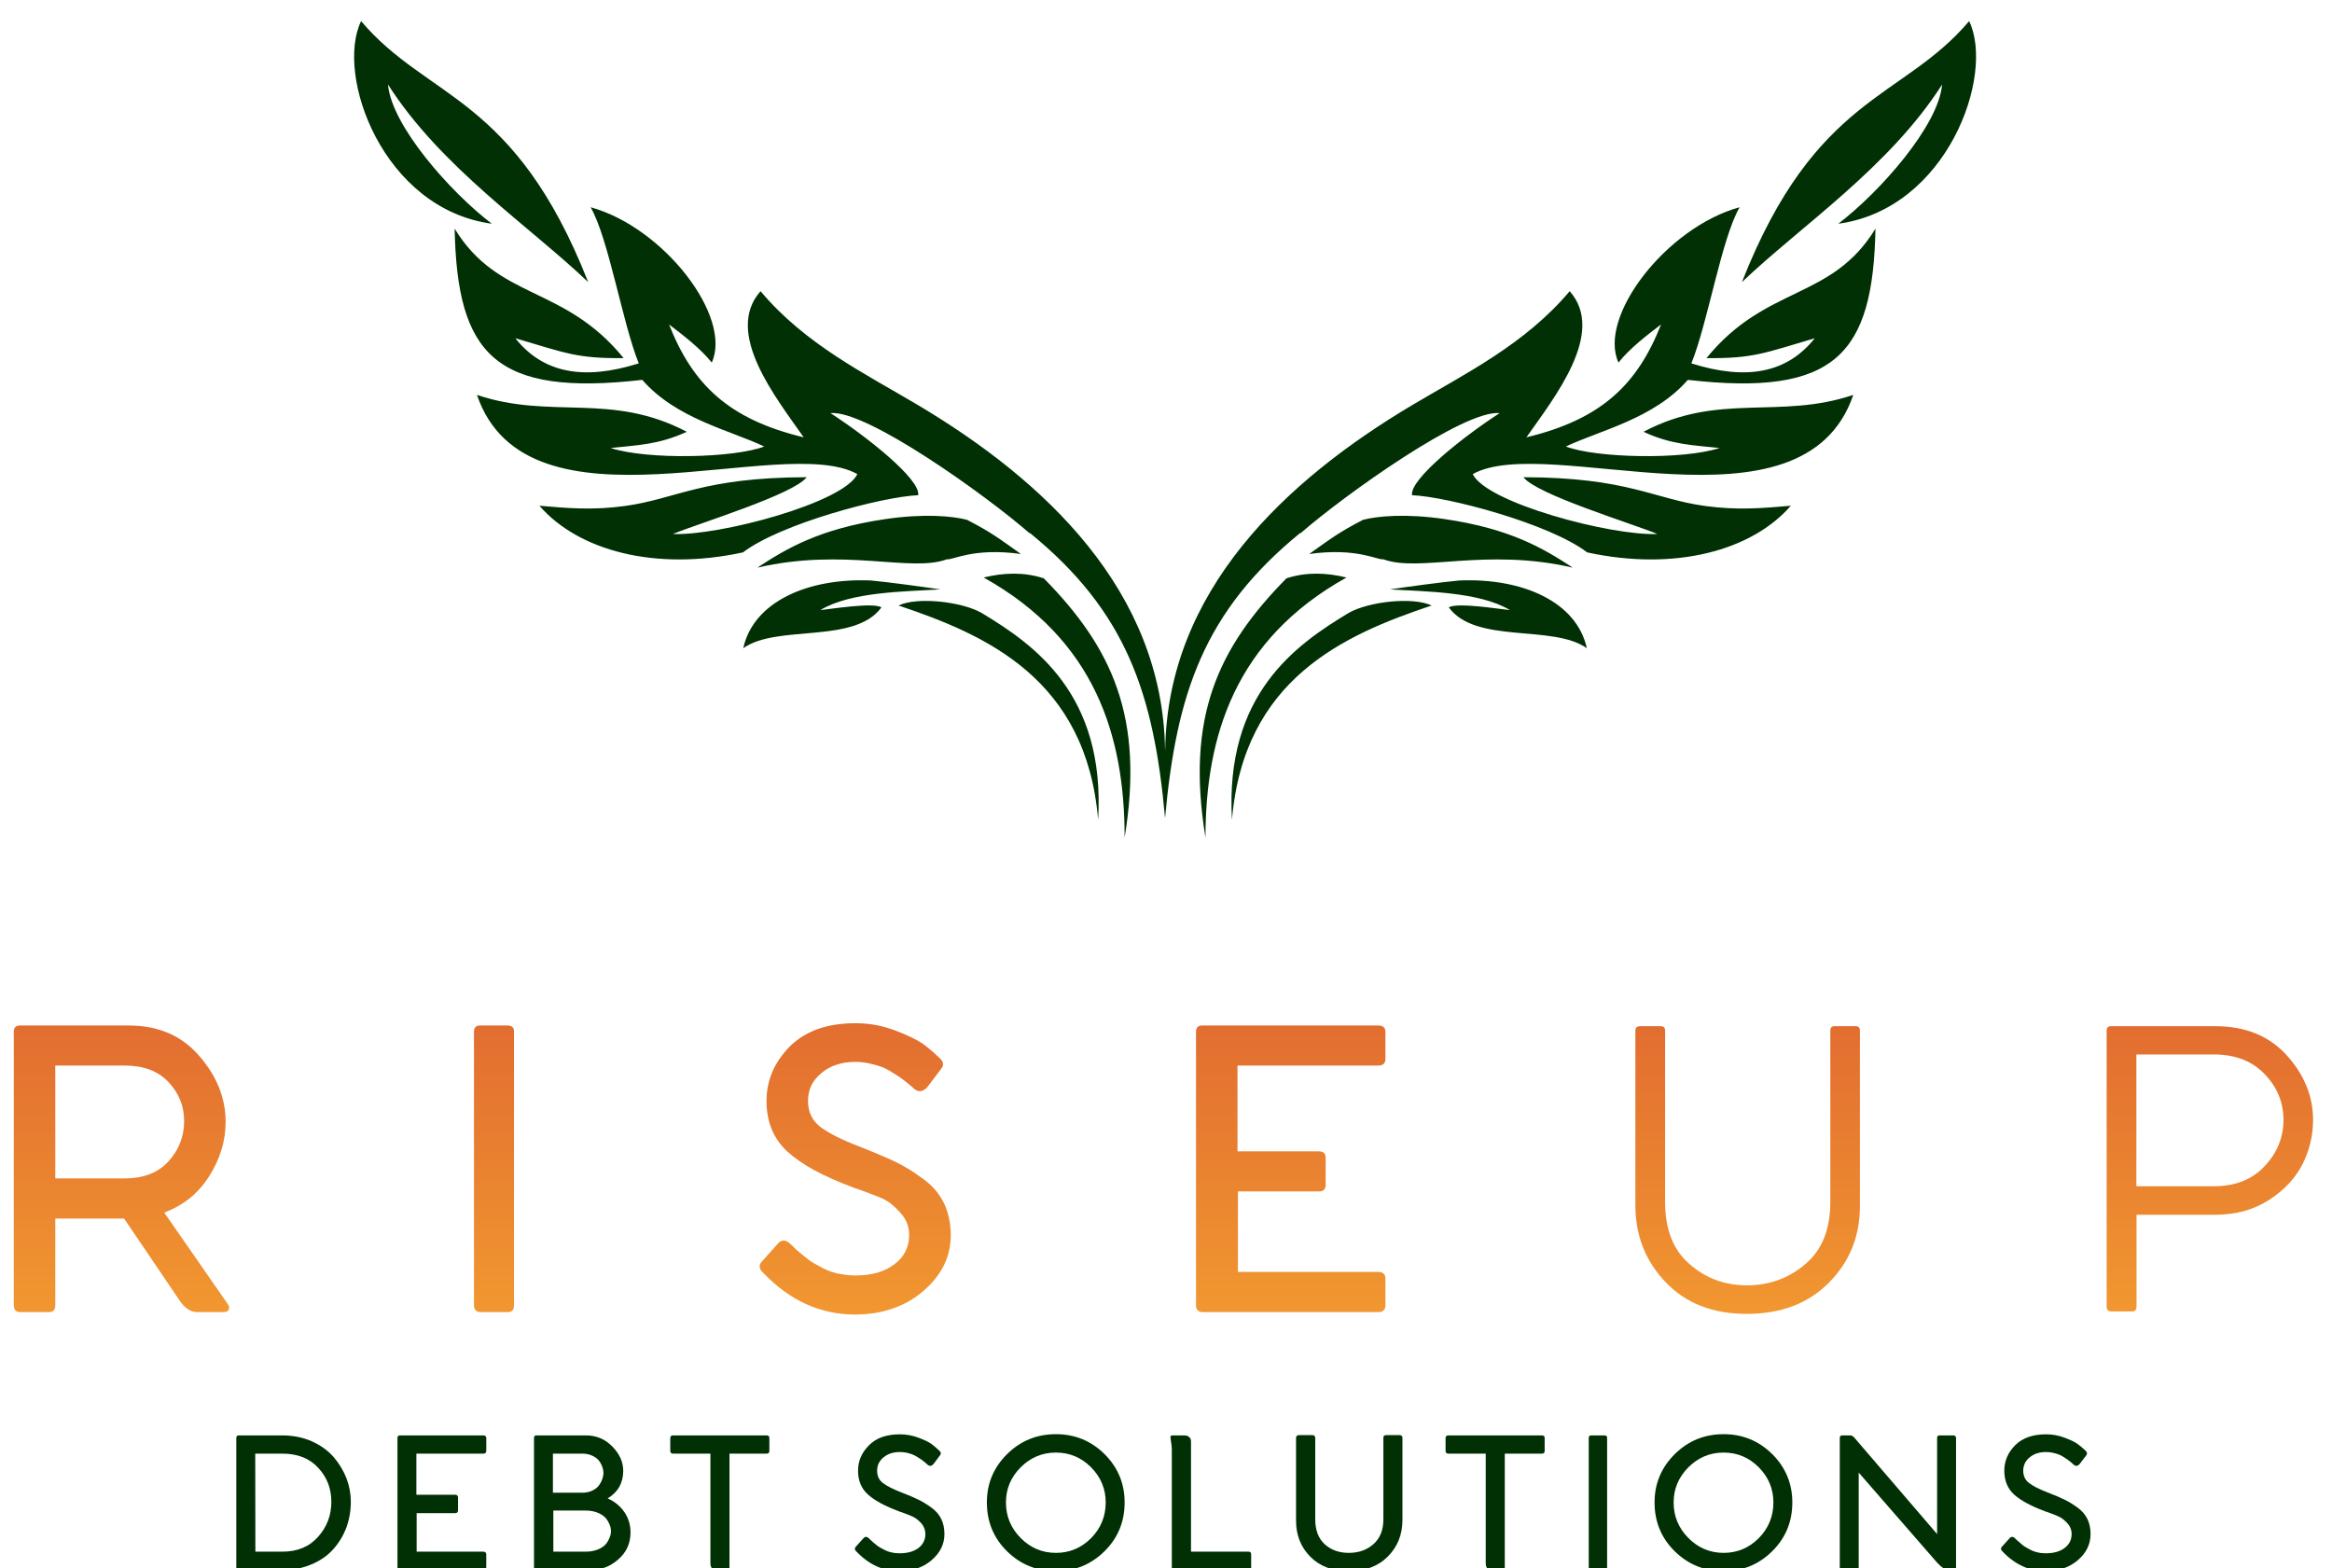
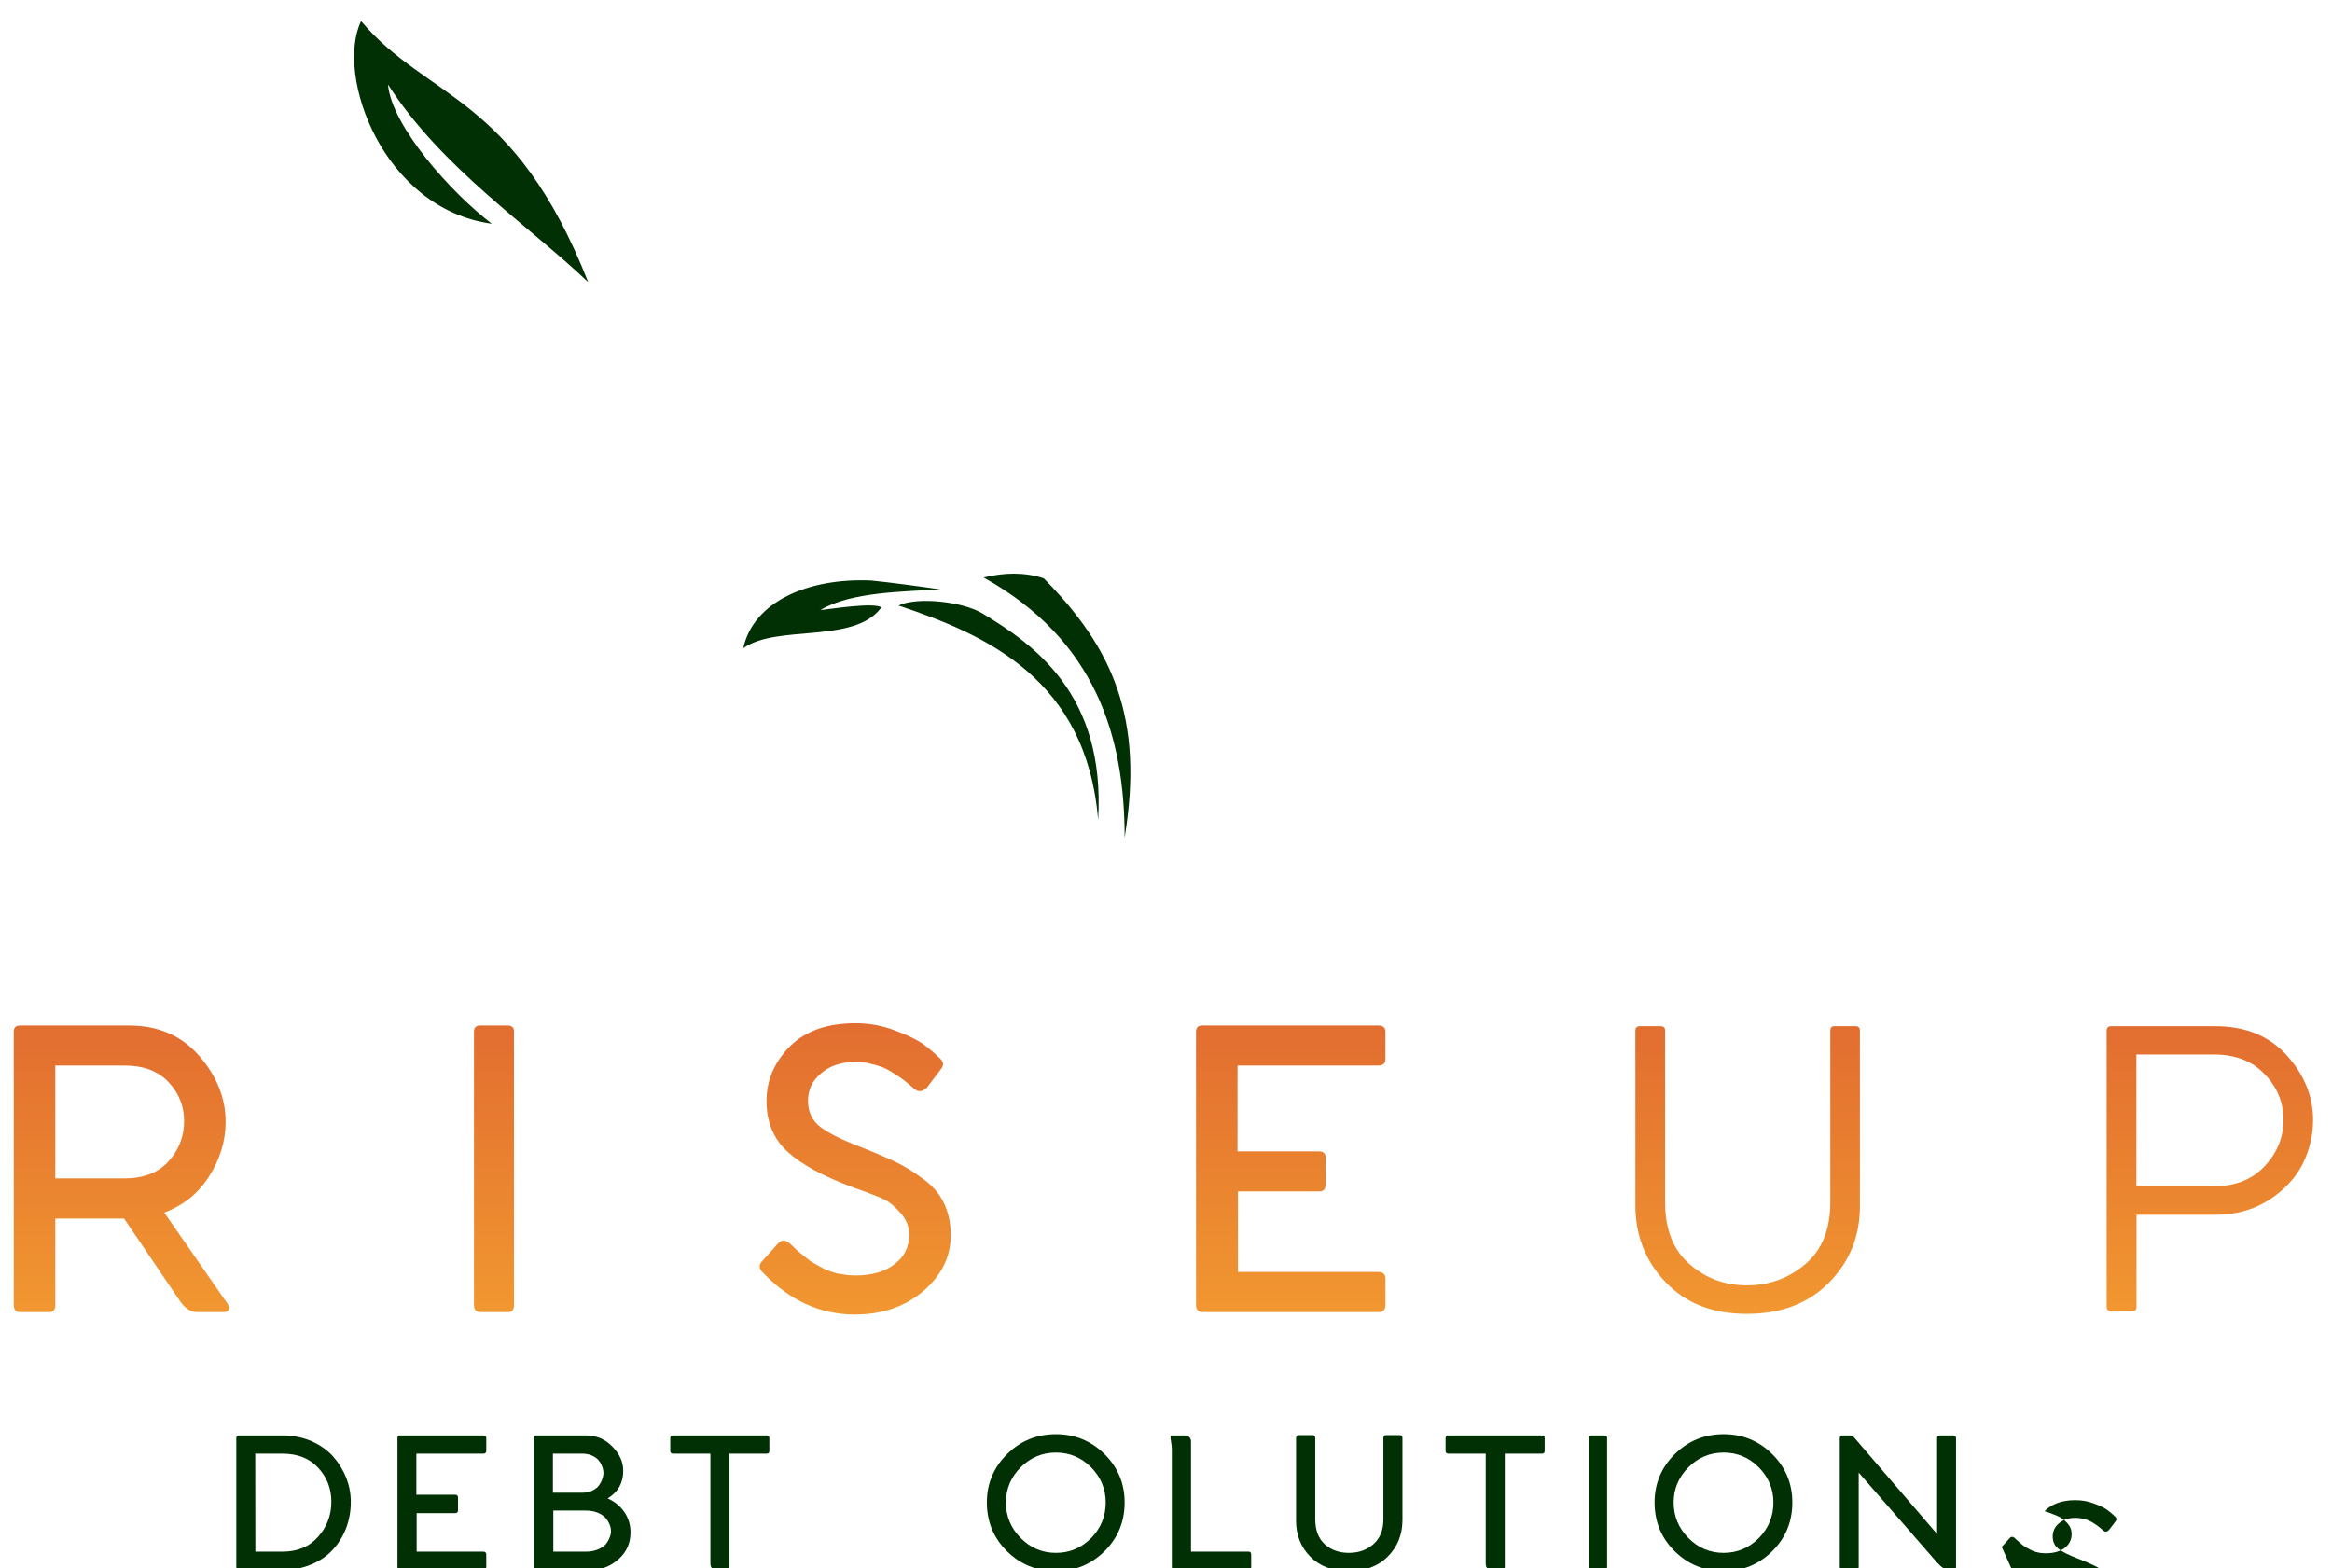
<svg xmlns="http://www.w3.org/2000/svg" viewBox="0 0 1725 1160" width="1725" height="1160">
  <title>RISE_Up_logoE-ai</title>
  <defs>
    <linearGradient id="g1" x2="1" gradientUnits="userSpaceOnUse" gradientTransform="matrix(0,-211.952,140.052,0,794.359,970.558)">
      <stop offset="0" stop-color="#f19730" />
      <stop offset="1" stop-color="#e26d30" />
    </linearGradient>
    <linearGradient id="g2" x2="1" gradientUnits="userSpaceOnUse" gradientTransform="matrix(0,-211.952,159.329,0,-51.072,970.558)">
      <stop offset="0" stop-color="#f19730" />
      <stop offset="1" stop-color="#e26d30" />
    </linearGradient>
    <linearGradient id="g3" x2="1" gradientUnits="userSpaceOnUse" gradientTransform="matrix(0,-211.952,29.643,0,-392.324,970.558)">
      <stop offset="0" stop-color="#f19730" />
      <stop offset="1" stop-color="#e26d30" />
    </linearGradient>
    <linearGradient id="g4" x2="1" gradientUnits="userSpaceOnUse" gradientTransform="matrix(0,-215.477,141.346,0,468.339,972.374)">
      <stop offset="0" stop-color="#f19730" />
      <stop offset="1" stop-color="#e26d30" />
    </linearGradient>
    <linearGradient id="g5" x2="1" gradientUnits="userSpaceOnUse" gradientTransform="matrix(0,-212.89,166.112,0,1156.315,971.934)">
      <stop offset="0" stop-color="#f19730" />
      <stop offset="1" stop-color="#e26d30" />
    </linearGradient>
    <linearGradient id="g6" x2="1" gradientUnits="userSpaceOnUse" gradientTransform="matrix(0,-211.073,152.72,0,1488.807,970.117)">
      <stop offset="0" stop-color="#f19730" />
      <stop offset="1" stop-color="#e26d30" />
    </linearGradient>
  </defs>
  <style>		.s0 { fill: url(#g1) } 		.s1 { fill: url(#g2) } 		.s2 { fill: url(#g3) } 		.s3 { fill: url(#g4) } 		.s4 { fill: url(#g5) } 		.s5 { fill: url(#g6) } 		.s6 { fill: #003003 } 	</style>
  <g id="Слой 1">
    <path id="&lt;Path&gt;" class="s0" d="m1019.8 788.2h-104.4v63.5h60.2q5.1 0 5 4.9v19.8q0 2.5-1.2 3.7-1.3 1.3-3.8 1.2h-59.9v59.6h104.1q2.4 0 3.7 1.3 1.3 1.2 1.3 3.6v19.7q0 2.5-1.3 3.8-1.3 1.3-3.7 1.3h-130.1q-2.5 0-3.7-1.3-1.3-1.3-1.3-3.8v-202.3q0-2.4 1.2-3.5 1.2-1.2 3.5-1.1h130.4q2.4 0 3.7 1.2 1.3 1.1 1.3 3.4v20.3q0 2.3-1.3 3.5-1.3 1.2-3.7 1.2z" />
    <path id="&lt;Compound Path&gt;" fill-rule="evenodd" class="s1" d="m168.6 964.8q0.7 1 0.9 2 0.2 1-0.3 1.9-0.4 1-1.4 1.4-1 0.5-2.5 0.5h-19.4q-3.7 0-7-2.2-3.3-2.2-6.2-6.6l-40.9-60.4h-50.9v64.1q0 2.5-1.1 3.8-1.2 1.3-3.4 1.3h-21.5q-2.3 0-3.5-1.3-1.2-1.3-1.2-3.8v-202.3q0-2.4 1.2-3.5 1.2-1.2 3.5-1.1h80.5q16.2 0 29.2 5.6 13 5.6 22.7 16.8 9.8 11.2 14.7 23.5 4.9 12.2 4.9 25.4 0 10.6-3.1 20.7-3.1 10.1-9.2 19.7-6.1 9.5-14.5 16.3-8.3 6.5-18.6 10.4zm-127.7-176.6v83.5h51.1q10.5 0 18.6-3.1 8.2-3.1 13.9-9.4 5.8-6.3 8.7-13.7 3-7.5 3-16.1 0-8.5-2.9-15.7-3-7.3-8.8-13.4-5.7-6-13.8-9.1-8.2-3-18.7-3z" />
    <path id="&lt;Path&gt;" class="s2" d="m375.6 758.6q2.4 0 3.5 1.2 1.2 1.1 1.1 3.4v202.3q0 2.5-1.1 3.8-1.1 1.3-3.3 1.3h-20.2q-2.5 0-3.7-1.3-1.3-1.3-1.3-3.8v-202.3q0-2.4 1.2-3.5 1.2-1.2 3.5-1.1z" />
    <path id="&lt;Path&gt;" class="s3" d="m563.2 933.6l11.8-13.2q1.9-2.4 4.2-2.7 2.2-0.2 4.6 1.7 0.3 0.2 1.1 1l2.3 2.2q1.3 1.3 2.3 2.2 1.2 1 1.9 1.6c0.6 0.5 1.6 1.3 2.9 2.4l1.9 1.5q1.7 1.4 3.1 2.4 1.5 1 2.7 1.7l2.7 1.5 3.5 1.9q2 1.1 3.8 1.8 1.8 0.8 3.5 1.3 1.8 0.6 3.8 1.1 2 0.4 4.3 0.7 2.2 0.4 4.5 0.6 2.3 0.2 4.6 0.2 9.1 0 16.4-2.1 7.3-2.1 12.6-6.3 5.5-4.1 8.1-9.5 2.7-5.3 2.7-11.9 0-4.8-1.6-9-1.7-4.1-5-7.7-3.3-3.7-6.4-6.2-3.1-2.5-6.1-3.9-3-1.4-7.8-3.2-4.8-1.9-11.6-4.3l-0.7-0.2c-1.2-0.4-2.2-0.7-2.7-1q-16.3-6.1-28.3-12.6-12-6.6-19.7-13.6-7.8-7.1-11.7-16.5-3.9-9.4-3.9-21.1 0-11.4 4.3-21.5 4.3-10 12.8-18.7 8.6-8.6 20.8-13 12.2-4.3 27.9-4.3 7.6 0 14.9 1.3 7.4 1.4 14.5 4.1 7 2.6 12.1 5.1 5.3 2.6 8.6 4.9 3.2 2.4 6.1 4.9 2.9 2.4 5.4 4.9 2.6 2.1 3.1 4.3 0.4 2.2-1.5 4.5l-10.1 13.3q-2.2 2.4-4.5 2.9-2.4 0.4-4.7-1.3l-4.3-3.7q-2.1-1.8-3.6-2.9-1.5-1.2-2.3-1.7l-2.8-1.9-3.5-2.2q-2.3-1.5-4.3-2.5-2.1-1.1-3.8-1.7c-2.4-0.9-5.3-1.7-8.8-2.5q-2.6-0.6-5.2-0.9-2.6-0.3-5.3-0.3-7.6 0-14 2.1-6.3 2-11.2 6.2-5 4.1-7.5 9.2-2.4 5.2-2.4 11.4 0 6.1 2.3 10.9 2.3 4.8 6.8 8.3 4.7 3.5 12 7.2 7.4 3.7 17.4 7.5 8.1 3.2 14.6 6 6.7 2.8 11.7 5.2 5 2.5 10.2 5.6 5 3.2 10.2 7 5.2 3.8 9.1 8.3 3.8 4.5 6.3 9.7 2.5 5.2 3.7 11.1 1.3 5.9 1.3 12.5 0 12-5.1 22.3-5.1 10.3-15.2 19-10.1 8.7-22.8 13-12.6 4.4-27.8 4.4-19.1 0-36.1-7.7-16.9-7.7-31.6-23-2.3-2.1-2.7-4.1-0.4-2 1.1-3.9z" />
    <path id="&lt;Path&gt;" class="s4" d="m1372.6 759.1c2.1 0 3.2 1 3.2 3.3v129.9c0 22.2-7.6 41-22.8 56.4-15.3 15.5-35.5 23.2-60.9 23.2-24.9 0-44.8-7.6-59.7-23.1-14.9-15.4-22.5-34.2-22.7-56.5v-129.9c0-2.4 1.4-3.5 4.1-3.3h14.5c2.3 0 3.4 1 3.4 3.3v126.9q0 30.2 18.1 45.8c12 10.5 26.1 15.7 42.3 15.7q24.9 0 43.3-15.7 18.5-15.6 18.5-45.8v-126.9c0-2.4 1.2-3.5 3.6-3.3z" />
    <path id="&lt;Compound Path&gt;" fill-rule="evenodd" class="s5" d="m1638.6 759.1c22.2 0 39.8 7.1 52.9 21.5 13 14.4 19.5 30.4 19.5 47.8 0 11.4-2.6 22.4-7.8 32.8-5.3 10.3-13.5 19.2-24.9 26.5q-17 10.9-39.7 10.9h-58.2v67.9c0 2.4-1.1 3.6-3.2 3.6h-15.4c-2.3 0-3.5-1.2-3.5-3.6v-204.1c0-2.4 1.3-3.5 3.9-3.3zm-1.1 118.4c15.8 0 28.4-4.9 37.6-14.8q14-14.8 14-34.3 0-19.5-14-33.9c-9.2-9.7-21.8-14.5-37.6-14.5h-57.2v97.5z" />
    <path id="&lt;Compound Path&gt;" fill-rule="evenodd" class="s6" d="m208.6 1061.8q12 0 21.9 4.3 9.8 4.4 16.1 11.5c4.1 4.7 7.3 10 9.6 15.7q3.3 8.7 3.3 17.8 0 9.8-3.3 18.9-3.4 9-9.7 16-6.3 7.1-16.1 11.2-9.7 4.2-21.7 4.2h-31.7q-2.2 0-2.2-2.2v-95.5q0-2 2-1.9zm0.4 86q16.6 0 26.3-11 9.8-10.9 9.8-25.9 0-14.7-9.7-25.1-9.6-10.5-26.4-10.5h-20.2l0.1 72.5z" />
    <path id="&lt;Path&gt;" class="s6" d="m357.5 1075.3h-49.5v30.4h28.7q2.1 0 2.1 2.1v9.4q0 2.1-2.1 2.1h-28.5v28.5h49.3c1.4 0 2.2 0.7 2.2 2.1v9.3q-0.1 2.2-2.2 2.2h-61.4q-2.1 0-2.1-2.2v-95.5q0-2 2-1.9h61.5q2.1 0 2.2 1.9v9.6q-0.1 2-2.2 2z" />
    <path id="&lt;Compound Path&gt;" fill-rule="evenodd" class="s6" d="m449.5 1108.4q7.8 3.5 12.4 10.2 4.5 6.7 4.5 15 0 12-9 19.9-8.9 7.9-20.8 7.9h-39.5q-2.1 0-2.1-2.2v-95.5q0-2 2-1.9h36.4q11.5 0 19.5 8.2 8.1 8.2 8.1 18 0 13.4-11.5 20.4zm-18.8-4.2q4.2 0 7.5-1.6 3.4-1.6 5.1-4.2 1.8-2.5 2.6-5.6 0.9-3 0.1-6.1c-0.5-2-1.3-3.9-2.5-5.6q-1.7-2.5-5-4.1-3.4-1.7-7.6-1.7h-21.9v28.9zm2.8 43.6q4.9 0 8.9-1.7 4-1.6 6.1-4.3 2-2.7 3-6 0.9-3.2 0-6.4-1-3.3-3-5.9-2.1-2.7-6.1-4.4-4-1.7-9.1-1.7h-24v30.4z" />
    <path id="&lt;Path&gt;" class="s6" d="m567.1 1061.8q2 0 2 1.9v9.6q0 2-2 2h-27.5v83.9q0 2.2-2 2.2h-7.2q-4.9 0-4.9-5v-81.1h-27.5q-2.2 0-2.2-2v-9.4q0-2.2 2.2-2.1z" />
-     <path id="&lt;Path&gt;" class="s6" d="m632.9 1144.3l5.6-6.2q1.7-2.2 3.9-0.5 0.2 0.2 1.5 1.5 1.4 1.3 2 1.8 0.7 0.5 2.3 1.9 1.6 1.3 2.7 1.9 1.1 0.6 3 1.6 1.9 1 3.5 1.5 1.6 0.5 3.8 0.9 2.2 0.3 4.3 0.3 8.7 0 13.9-3.9 5.1-4 5.1-10.3 0-4.6-3.1-8.1-3.2-3.4-6-4.7-2.8-1.4-9.2-3.6c-0.7-0.2-1.3-0.4-1.6-0.6q-15.3-5.7-22.6-12.3-7.3-6.6-7.3-17.6 0-10.7 8.1-18.8c5.3-5.4 12.9-8.1 22.8-8.1 4.7 0 9.3 0.8 13.8 2.5q6.7 2.5 9.7 4.7 3 2.3 5.4 4.6 2.4 1.9 0.7 3.9l-4.7 6.3q-2 2.2-4.1 0.7l-2-1.8q-2-1.6-2.8-2.2c-0.5-0.3-1.5-1-3-1.9q-2.2-1.4-3.9-2-1.6-0.6-4.1-1.2-2.5-0.5-5-0.5-7.3 0-12 3.9-4.8 3.9-4.8 9.9 0 5.9 4.4 9.2 4.5 3.4 13.9 7 7.8 3 12.4 5.3 4.7 2.3 9.6 5.9 4.9 3.6 7.2 8.4 2.3 4.8 2.3 11.1 0 11.2-9.5 19.3-9.4 8.1-23.7 8.1-17.9 0.1-31.8-14.4-2.1-1.8-0.7-3.5z" />
    <path id="&lt;Compound Path&gt;" fill-rule="evenodd" class="s6" d="m781.1 1162.2q-21.3 0-36.2-14.7-14.9-14.7-14.9-36.1c0-14 5-25.9 15-35.8q14.9-14.7 36.1-14.7 21 0 35.9 14.7 14.9 14.8 14.9 35.8 0 21.4-14.9 36.1-14.9 14.7-35.9 14.7zm0-13.5q15.1 0 26-10.9 10.8-11 10.8-26.4 0-15-10.8-26-10.9-10.9-26-10.9-15.2 0-26.1 10.9-10.9 11-10.9 26 0 15.3 10.9 26.3 10.9 11 26.1 11z" />
    <path id="&lt;Path&gt;" class="s6" d="m923.5 1147.8c1.4 0 2 0.7 2 2.1v9.5q0 2-2 2h-55q-1.7 0-1.7-2v-87.6q0-2-0.9-7.6-0.5-2.5 1.4-2.4h8.8q2.2 0 3.5 1.2 1.4 1.2 1.4 3.2v81.6z" />
    <path id="&lt;Path&gt;" class="s6" d="m1035.3 1061.6q2.1 0 2.1 2.1v61.2q-0.2 15.9-10.9 26.6-10.7 10.7-28.8 10.7-17.9 0-28.4-10.6-10.6-10.7-10.6-26.7v-61.2q0-2.1 2.3-2.1h9.9q1.9 0 2 2.1v60.2q0 12 7 18.4c4.7 4.3 10.7 6.4 17.8 6.4q11 0 18.3-6.5 7.3-6.5 7.3-18.3v-60.2q0-2.1 1.9-2.1z" />
    <path id="&lt;Path&gt;" class="s6" d="m1140.6 1061.8q2 0 2 1.9v9.6q0 2-2 2h-27.5v83.9q0 2.2-2 2.2h-7.3q-4.8 0-4.8-5v-81.1h-27.5q-2.2 0-2.2-2v-9.4q0-2.2 2.2-2.1z" />
    <path id="&lt;Path&gt;" class="s6" d="m1186.8 1061.8q2.1 0 2 1.9v95.5q0 2.2-1.9 2.2h-9.5q-2.2 0-2.2-2.2v-95.5q0-2 2-1.9z" />
    <path id="&lt;Compound Path&gt;" fill-rule="evenodd" class="s6" d="m1275 1162.2q-21.3 0-36.2-14.7-14.9-14.7-14.9-36.1c0-14 5-25.9 15-35.8q14.9-14.7 36.1-14.7 21 0 35.9 14.7 14.9 14.8 14.9 35.8 0 21.4-14.9 36.1-14.9 14.7-35.9 14.7zm0-13.5q15.1 0 26-10.9 10.8-11 10.8-26.4 0-15-10.8-26-10.9-10.9-26-10.9-15.2 0-26.1 10.9-10.9 11-10.9 26 0 15.3 10.9 26.3 10.9 11 26.1 11z" />
    <path id="&lt;Path&gt;" class="s6" d="m1444.9 1061.8q0.8 0 1.4 0.5 0.6 0.5 0.6 1.4v95.8q0 1.9-1.9 1.9h-3.5q-3.6 0-8.8-5.7l-57.8-66.4v69.9q0 2-2 2l-9.9 0.2q-2.1 0-2.1-2.2v-95.5q0-2 2-1.9h5.9q1.3 0 2.8 1.6l61.3 71.4v-71.1q0-1.9 1.8-1.9z" />
-     <path id="&lt;Path&gt;" class="s6" d="m1480.7 1144.3l5.6-6.2q1.7-2.2 3.9-0.5 0.2 0.2 1.5 1.5 1.4 1.3 2.1 1.8 0.6 0.5 2.2 1.9 1.6 1.3 2.8 1.9 1.1 0.6 2.9 1.6 1.9 1 3.5 1.5 1.6 0.5 3.8 0.9 2.2 0.3 4.4 0.3 8.6 0 13.8-3.9 5.2-4 5.2-10.3 0-4.6-3.2-8.1-3.2-3.4-6-4.7-2.8-1.4-9.1-3.6c-0.8-0.2-1.4-0.4-1.7-0.6q-15.3-5.7-22.6-12.3-7.2-6.6-7.2-17.6 0-10.7 8-18.8c5.4-5.4 13-8.1 22.8-8.1 4.8 0 9.4 0.8 13.8 2.5q6.7 2.5 9.7 4.7 3.1 2.3 5.5 4.6 2.3 1.9 0.7 3.9l-4.8 6.3q-2 2.2-4.1 0.7l-2-1.8q-2-1.6-2.8-2.2c-0.5-0.3-1.5-1-2.9-1.9q-2.2-1.4-3.9-2-1.7-0.6-4.2-1.2-2.5-0.5-5-0.5-7.3 0-12 3.9-4.8 3.9-4.8 9.9 0 5.9 4.4 9.2 4.5 3.4 13.9 7 7.8 3 12.4 5.3 4.7 2.3 9.6 5.9 4.9 3.6 7.2 8.4 2.3 4.8 2.3 11.1 0 11.2-9.4 19.3-9.5 8.1-23.8 8.1-17.9 0.1-31.8-14.4-2.1-1.8-0.7-3.5z" />
+     <path id="&lt;Path&gt;" class="s6" d="m1480.7 1144.3l5.6-6.2q1.7-2.2 3.9-0.5 0.2 0.2 1.5 1.5 1.4 1.3 2.1 1.8 0.6 0.5 2.2 1.9 1.6 1.3 2.8 1.9 1.1 0.6 2.9 1.6 1.9 1 3.5 1.5 1.6 0.5 3.8 0.9 2.2 0.3 4.4 0.3 8.6 0 13.8-3.9 5.2-4 5.2-10.3 0-4.6-3.2-8.1-3.2-3.4-6-4.7-2.8-1.4-9.1-3.6c-0.8-0.2-1.4-0.4-1.7-0.6c5.4-5.4 13-8.1 22.8-8.1 4.8 0 9.4 0.8 13.8 2.5q6.7 2.5 9.7 4.7 3.1 2.3 5.5 4.6 2.3 1.9 0.7 3.9l-4.8 6.3q-2 2.2-4.1 0.7l-2-1.8q-2-1.6-2.8-2.2c-0.5-0.3-1.5-1-2.9-1.9q-2.2-1.4-3.9-2-1.7-0.6-4.2-1.2-2.5-0.5-5-0.5-7.3 0-12 3.9-4.8 3.9-4.8 9.9 0 5.9 4.4 9.2 4.5 3.4 13.9 7 7.8 3 12.4 5.3 4.7 2.3 9.6 5.9 4.9 3.6 7.2 8.4 2.3 4.8 2.3 11.1 0 11.2-9.4 19.3-9.5 8.1-23.8 8.1-17.9 0.1-31.8-14.4-2.1-1.8-0.7-3.5z" />
    <g id="&lt;Group&gt;">
      <path id="&lt;Path&gt;" class="s6" d="m363.8 165.5c-30.6-23.3-74.2-72.5-76.8-103 39.2 61.4 104.6 104.7 148.1 146.2-54.6-138.7-118.8-134.8-168-193.1-19.3 40 16.1 139 96.7 149.9z" />
      <path id="&lt;Path&gt;" class="s6" d="m695.6 436c-11.9-1.8-39.3-5.5-51.4-6.6-46.6-2-86.9 15.7-94.4 50.1 25.1-17.9 82.2-2.8 102.2-30.2-6.1-3.9-37.9 1.3-45.2 2 22.4-13.6 62.6-13.7 88.8-15.3z" />
-       <path id="&lt;Compound Path&gt;" fill-rule="evenodd" class="s6" d="m861.9 554.5c1.8-117.5 88.8-199 183-255 38.7-23 83.2-44.8 116.2-84.1 27.3 30.7-11.7 79.1-32 108.1 55.4-13.3 82.1-39 99.6-83.5-10.3 7.8-23.4 17.9-31.5 28.2-15.5-33.9 35.4-100 89.6-114.9-13.5 23.5-23.5 85.5-35.7 115.5 40.7 12.8 70.7 7.3 91.3-18.6-36.7 10.8-45.5 15.1-80.1 14.7 44.1-54.3 92.7-42.6 125-95.8-1.8 93-29.5 124.4-138.8 111.9-25.1 28.8-65 37.3-90.2 49.3 22.2 8.5 86.3 10 113.7 1.1-19.2-2.1-35.4-2.3-56.3-12 55.9-29.5 100.5-8.8 155.2-27.3-37.3 109.2-225.9 27.6-281.5 58.6 10.1 21.3 102.4 45.8 136.6 44.3-20.4-8.3-89.5-29.3-99.1-42 77.5 0.2 96 16 134.5 21.3 23.4 3.2 42 1.7 63.3-0.2-28.6 33-85.4 48.7-150.7 34.5-27.5-21.1-102.9-41.2-129.5-42.3-1.9-11.9 39-44.1 64.8-60.7-26.3-2.7-114.8 60.6-147.1 88.7h-0.5c-70.8 57.9-91.5 118.1-99.9 210.9v-1.9 1.9c-8.3-92.8-29-153-99.9-210.9h-0.5c-32.2-28.1-120.7-91.4-147.1-88.7 25.8 16.6 66.8 48.8 64.9 60.7-26.6 1.1-102 21.2-129.6 42.3-65.3 14.2-122-1.5-150.6-34.5 21.2 1.9 39.9 3.4 63.2 0.2 38.5-5.3 57-21.1 134.5-21.3-9.6 12.7-78.6 33.7-99 42 34.2 1.5 126.4-23 136.5-44.3-55.5-31-244.2 50.6-281.4-58.6 54.7 18.5 99.2-2.2 155.2 27.3-21 9.7-37.2 9.9-56.3 12 27.3 8.9 91.4 7.4 113.6-1.1-25.1-12-65.1-20.5-90.2-49.3-109.3 12.5-136.9-18.9-138.8-111.9 32.3 53.2 80.9 41.5 125 95.8-34.5 0.4-43.4-3.9-80.1-14.7 20.6 25.9 50.6 31.4 91.3 18.6-12.1-30-22.2-92-35.6-115.5 54.1 14.9 105 81 89.6 114.9-8.2-10.3-21.3-20.4-31.6-28.2 17.5 44.5 44.2 70.2 99.6 83.5-20.2-29-59.3-77.4-31.9-108.1 32.9 39.3 77.5 61.1 116.2 84.1 94.1 56 181.1 137.5 183 255zm29.8 65.1c-14.6-89 9.1-140.3 59.9-191.8 14.8-4.8 29.6-4.2 44.4-0.6-82.8 46.2-104.2 117.7-104.3 192.4zm136.4-183.6c11.8-1.8 39.2-5.5 51.3-6.6 46.7-2 86.9 15.7 94.4 50.1-25.1-17.9-82.1-2.8-102.1-30.2 6.1-3.9 37.8 1.3 45.2 2-22.4-13.6-62.7-13.7-88.8-15.3zm331.7-270.5c30.6-23.3 74.2-72.5 76.8-103-39.2 61.4-104.6 104.7-148.1 146.2 54.6-138.7 118.9-134.8 168.1-193.1 19.2 40-16.2 139-96.8 149.9zm-448.5 441c-5.4-92.9 47.3-129.6 86.3-153.1 14.7-8.4 47.4-12.1 61.4-5.5-65.1 21.8-139 54.4-147.7 158.6zm57.1-196.7c16.7-11.8 21.6-15.8 39.9-25.3 10.6-2.7 31.4-4.8 60.5-0.5 48.9 7.2 73.2 21.9 94.6 35.9-64.8-15-113.3 3.8-140.2-6.2-4.2 0.8-19.4-8.8-54.8-3.9zm-267.9 3.9c-26.9 10-75.4-8.8-140.3 6.2 21.4-14 45.7-28.7 94.6-35.9 29.1-4.3 49.9-2.2 60.5 0.5 18.3 9.5 23.2 13.5 39.9 25.3-35.3-4.9-50.6 4.7-54.7 3.9z" />
      <path id="&lt;Path&gt;" class="s6" d="m727.6 427.2c14.8-3.6 29.7-4.2 44.5 0.6 50.7 51.5 74.4 102.8 59.8 191.8 0-74.7-21.4-146.2-104.3-192.4z" />
      <path id="&lt;Path&gt;" class="s6" d="m664.6 447.9c14-6.6 46.7-2.9 61.5 5.5 39 23.5 91.7 60.2 86.2 153.1-8.7-104.2-82.6-136.8-147.7-158.6z" />
    </g>
  </g>
</svg>